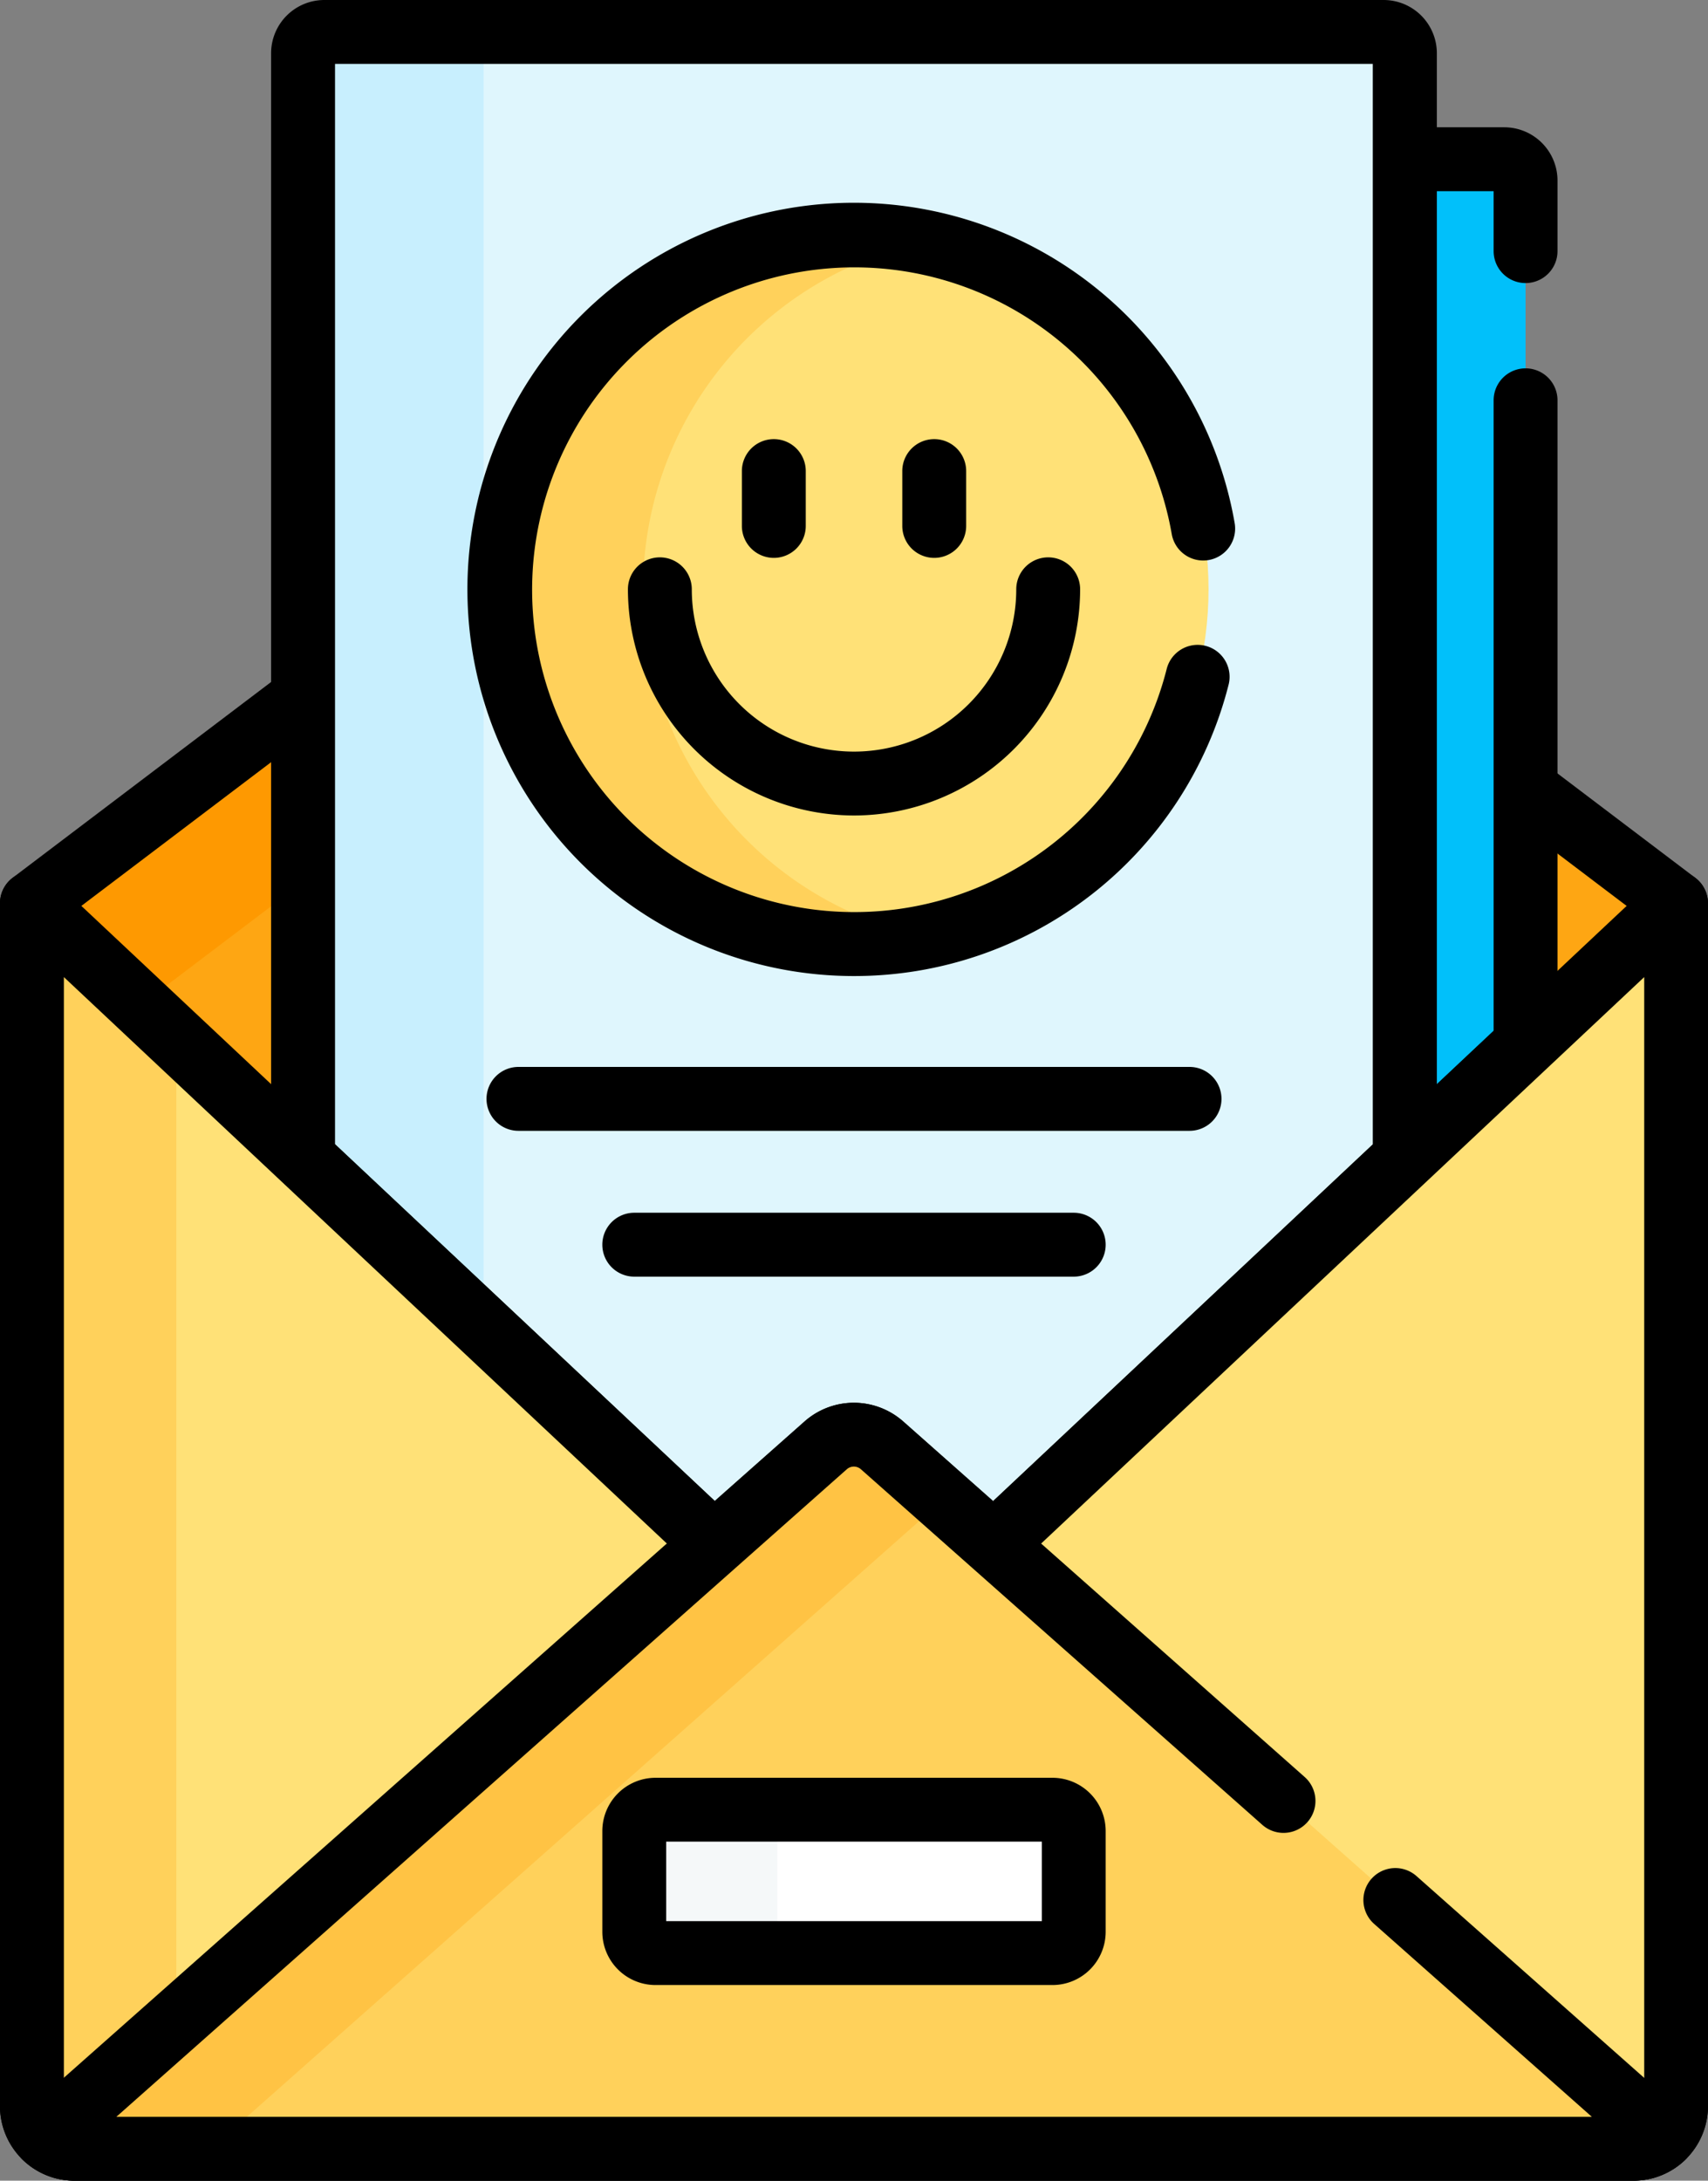
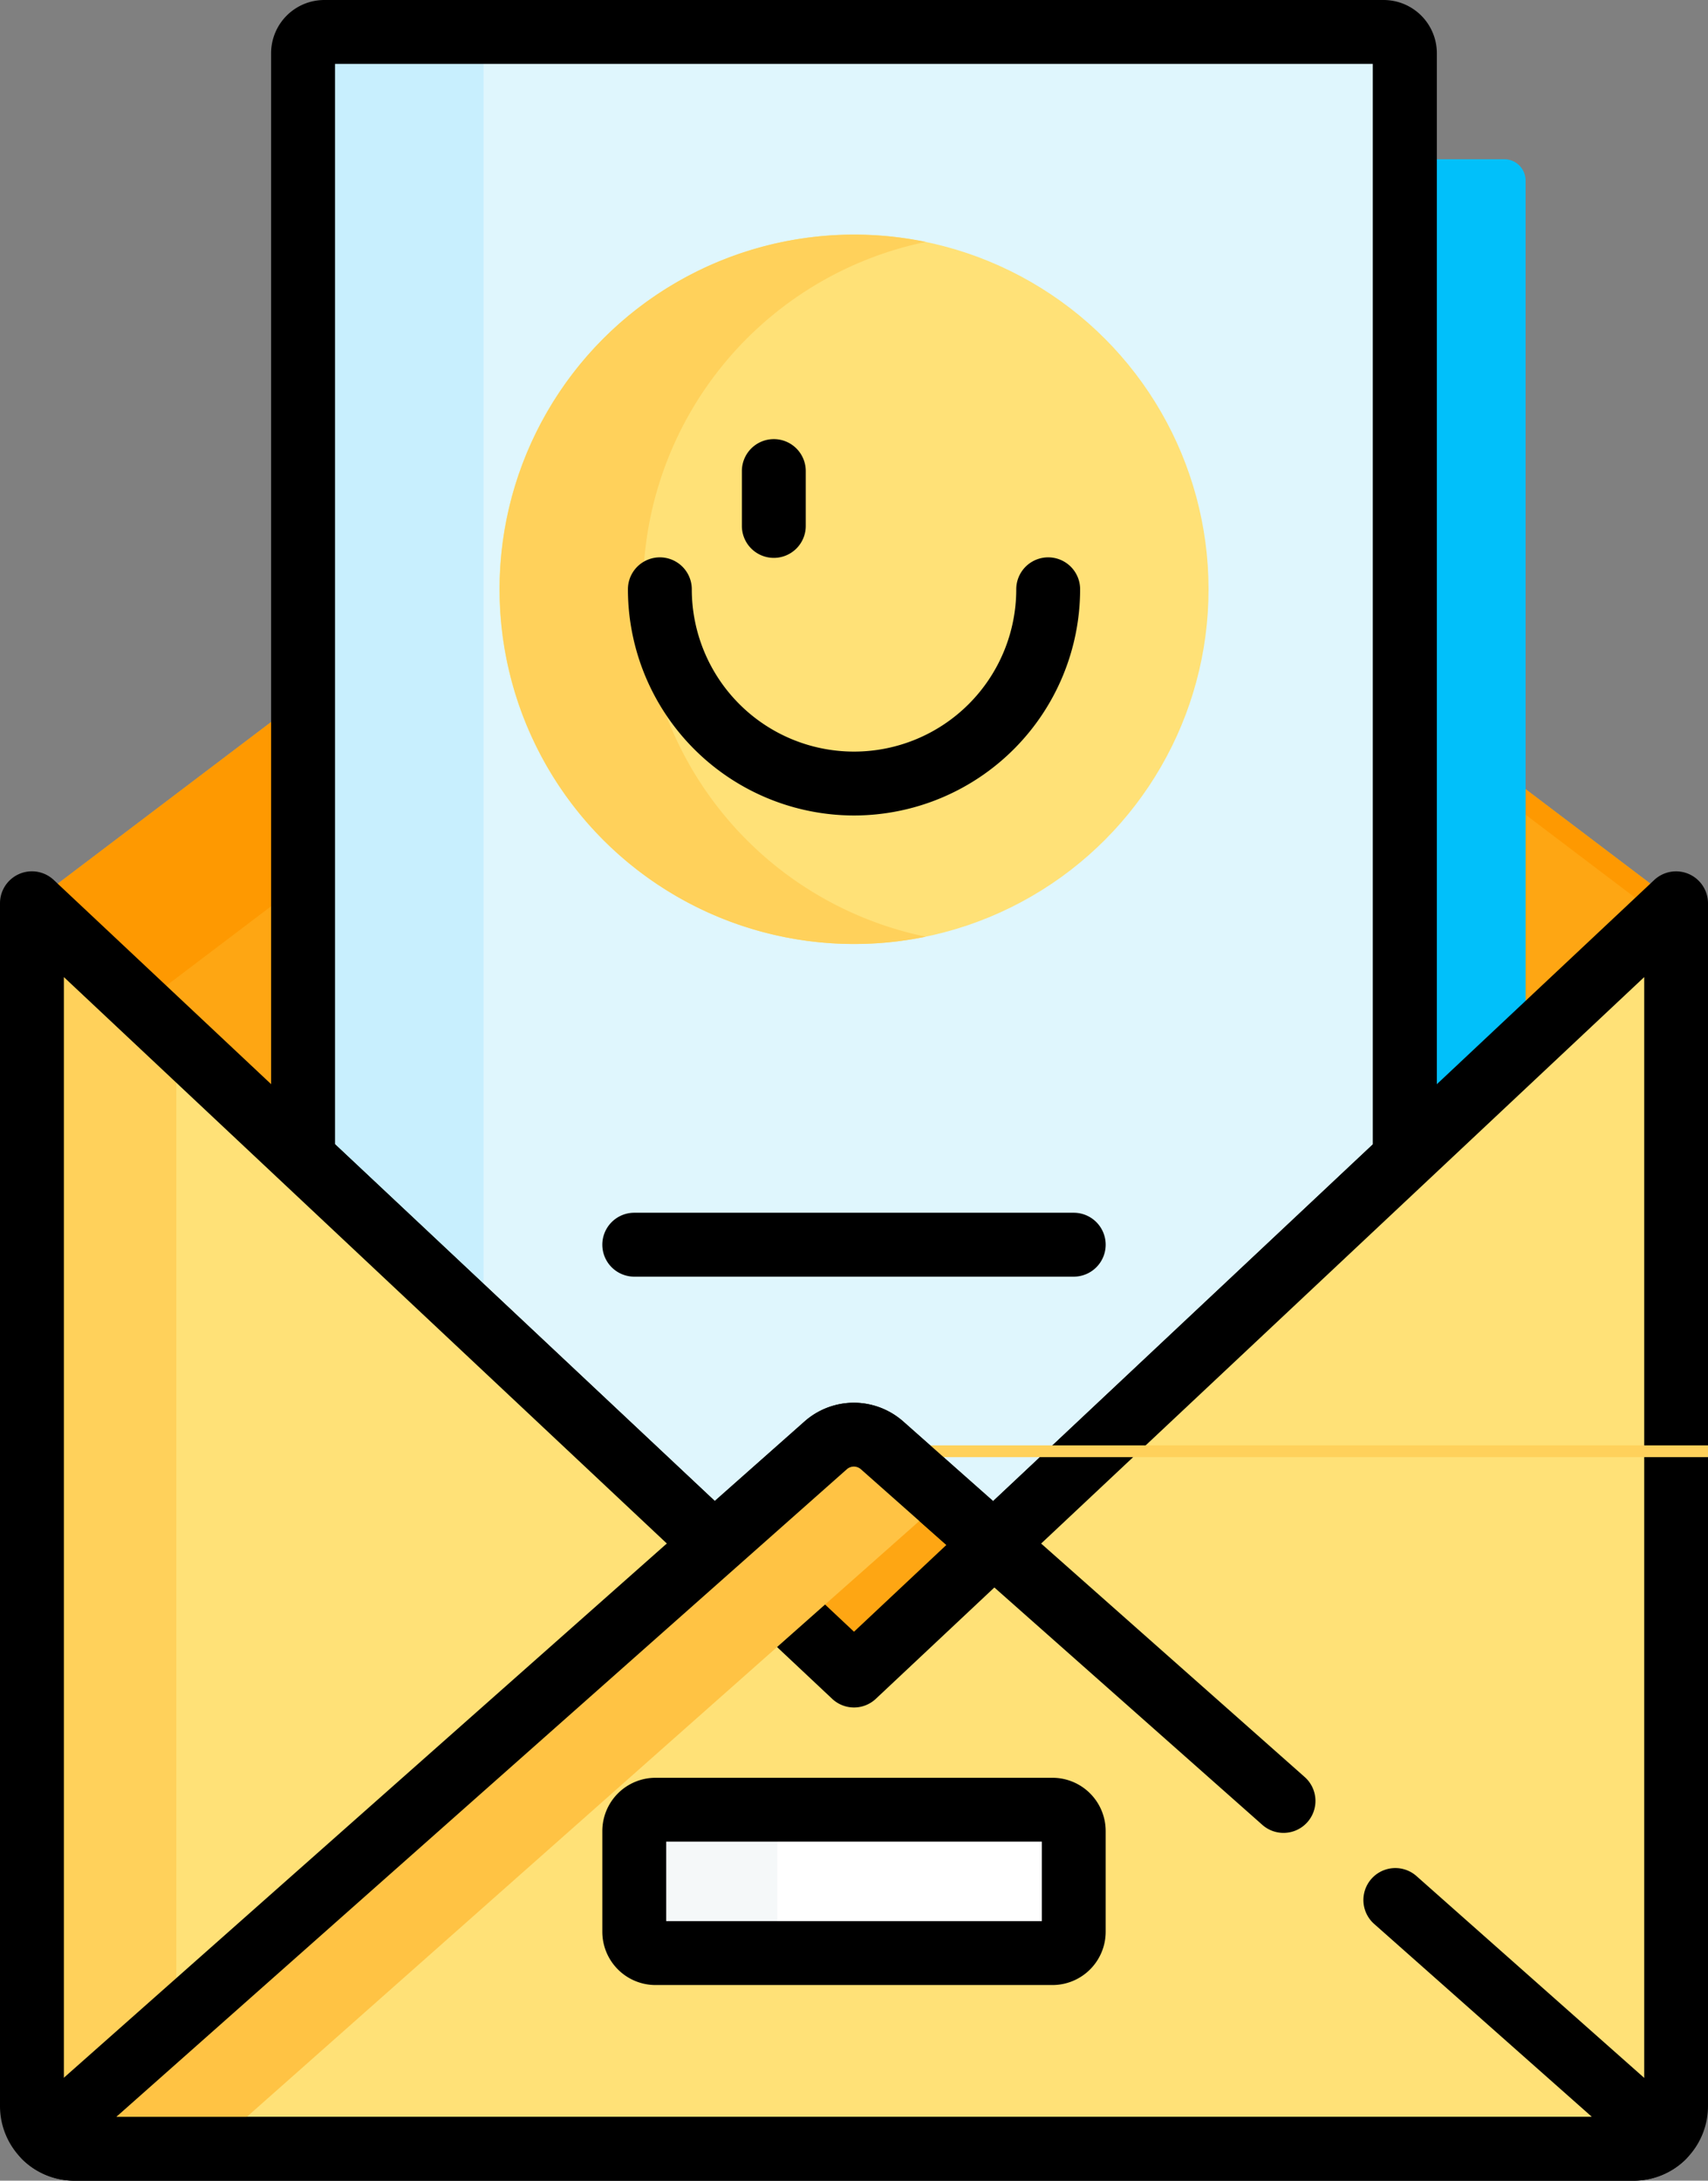
<svg xmlns="http://www.w3.org/2000/svg" width="36.044" height="46" viewBox="0 0 36.044 46">
  <rect x="0" y="0" width="36.044" height="46" fill="#808080" stroke="none" />
  <g id="letter" transform="translate(-55.41)">
    <g id="Group_276" data-name="Group 276" transform="translate(55.41 0)">
      <path id="Path_1257" data-name="Path 1257" d="M62.91,79v25.374a.9.9,0,0,0,.9.9h32.9a.9.9,0,0,0,.9-.9V79L80.258,65.864Z" transform="translate(-62.236 -59.947)" fill="#fea613" />
      <path id="Path_1258" data-name="Path 1258" d="M65.121,81.212,82.469,68.075,97.606,79.537V79L80.258,65.864,62.91,79v25.374a.9.9,0,0,0,.9.9h1.313Z" transform="translate(-62.236 -59.947)" fill="#fe9901" />
-       <path id="Path_1259" data-name="Path 1259" d="M73.432,58.364a.673.673,0,0,1,.407.137L91.186,71.637a.674.674,0,0,1,.267.537V97.548a1.574,1.574,0,0,1-1.572,1.572h-32.9a1.574,1.574,0,0,1-1.572-1.572V72.174a.674.674,0,0,1,.267-.537L73.025,58.5A.673.673,0,0,1,73.432,58.364ZM90.106,72.509,73.432,59.883,56.758,72.509V97.548a.225.225,0,0,0,.225.225h32.9a.225.225,0,0,0,.225-.225Z" transform="translate(-55.41 -53.12)" />
      <path id="Path_1260" data-name="Path 1260" d="M385.375,58.458l2.549-2.394V37.837a.449.449,0,0,0-.449-.449h-2.1Z" transform="translate(-355.73 -34.029)" fill="#01c0fa" />
-       <path id="Path_1261" data-name="Path 1261" d="M378.549,52.306a.674.674,0,0,1-.674-.674V30.562a.674.674,0,0,1,.674-.674h2.1a1.124,1.124,0,0,1,1.123,1.123V32.5a.674.674,0,0,1-1.348,0V31.236h-1.2V50.075l1.2-1.128v-13.3a.674.674,0,0,1,1.348,0v13.59a.674.674,0,0,1-.213.491l-2.549,2.394A.674.674,0,0,1,378.549,52.306Z" transform="translate(-348.904 -27.203)" />
      <g id="Group_274" data-name="Group 274" transform="translate(5.724 0)">
        <path id="Path_1262" data-name="Path 1262" d="M135.3,39.4l2.354-2.085a.9.9,0,0,1,1.191,0L141.2,39.4l8.674-8.145V7.949a.449.449,0,0,0-.449-.449H127.074a.449.449,0,0,0-.449.449V31.255Z" transform="translate(-125.951 -6.826)" fill="#dff6fd" />
        <g id="Group_270" data-name="Group 270" transform="translate(0.674 0.674)">
          <path id="Path_1263" data-name="Path 1263" d="M130.432,7.949a.449.449,0,0,1,.449-.449h-3.807a.449.449,0,0,0-.449.449V31.255l3.807,3.575Z" transform="translate(-126.625 -7.5)" fill="#c8effe" />
        </g>
        <path id="Path_1264" data-name="Path 1264" d="M134.372,33.248a.672.672,0,0,1-.447-.169l-2.354-2.085a.225.225,0,0,0-.3,0l-2.354,2.085a.674.674,0,0,1-.908-.013l-8.674-8.145a.674.674,0,0,1-.213-.491V1.123A1.124,1.124,0,0,1,120.248,0H142.6a1.124,1.124,0,0,1,1.123,1.123V24.429a.674.674,0,0,1-.213.491l-8.674,8.145A.672.672,0,0,1,134.372,33.248Zm-2.95-3.658a1.571,1.571,0,0,1,1.042.4l1.894,1.677,8.013-7.525V1.348h-21.9v22.79l8.013,7.525,1.894-1.677A1.571,1.571,0,0,1,131.422,29.59Z" transform="translate(-119.125 0)" />
        <g id="Group_272" data-name="Group 272" transform="translate(4.142 4.275)">
          <circle id="Ellipse_78" data-name="Ellipse 78" cx="7.482" cy="7.482" r="7.482" transform="translate(0.674 0.674)" fill="#ffe177" />
          <path id="Path_1265" data-name="Path 1265" d="M175.754,62.568a7.484,7.484,0,0,1,5.967-7.328,7.482,7.482,0,1,0,0,14.656A7.484,7.484,0,0,1,175.754,62.568Z" transform="translate(-172.05 -54.412)" fill="#ffd15b" />
-           <path id="Path_1266" data-name="Path 1266" d="M173.38,63.9a8.156,8.156,0,1,1,8.032-9.561.674.674,0,1,1-1.328.231,6.8,6.8,0,1,0-.108,2.863.674.674,0,1,1,1.306.333A8.148,8.148,0,0,1,173.38,63.9Z" transform="translate(-165.224 -47.586)" />
          <path id="Path_1267" data-name="Path 1267" d="M207.668,136.307a4.776,4.776,0,0,1-4.771-4.771.674.674,0,0,1,1.348,0,3.423,3.423,0,1,0,6.847,0,.674.674,0,0,1,1.348,0A4.776,4.776,0,0,1,207.668,136.307Z" transform="translate(-199.512 -123.38)" />
          <g id="Group_271" data-name="Group 271" transform="translate(5.79 4.988)">
            <path id="Line_2" data-name="Line 2" d="M-6.826-4.995A.674.674,0,0,1-7.5-5.668V-6.826A.674.674,0,0,1-6.826-7.5a.674.674,0,0,1,.674.674v1.158A.674.674,0,0,1-6.826-4.995Z" transform="translate(7.5 7.5)" />
-             <path id="Line_3" data-name="Line 3" d="M-6.826-4.995A.674.674,0,0,1-7.5-5.668V-6.826A.674.674,0,0,1-6.826-7.5a.674.674,0,0,1,.674.674v1.158A.674.674,0,0,1-6.826-4.995Z" transform="translate(10.885 7.5)" />
          </g>
        </g>
        <g id="Group_273" data-name="Group 273" transform="translate(4.543 22.506)">
-           <path id="Line_4" data-name="Line 4" d="M7.336-6.152H-6.826A.674.674,0,0,1-7.5-6.826.674.674,0,0,1-6.826-7.5H7.336a.674.674,0,0,1,.674.674A.674.674,0,0,1,7.336-6.152Z" transform="translate(7.5 7.5)" />
          <path id="Line_5" data-name="Line 5" d="M2.448-6.152H-6.826A.674.674,0,0,1-7.5-6.826.674.674,0,0,1-6.826-7.5H2.448a.674.674,0,0,1,.674.674A.674.674,0,0,1,2.448-6.152Z" transform="translate(9.944 10.576)" />
        </g>
      </g>
      <path id="Path_1268" data-name="Path 1268" d="M62.91,212.076V237.45a.9.9,0,0,0,.9.9h32.9a.9.9,0,0,0,.9-.9V212.076l-17.348,16.29Z" transform="translate(-62.236 -193.022)" fill="#ffe177" />
      <g id="Group_275" data-name="Group 275" transform="translate(0.674 19.054)">
        <path id="Path_1269" data-name="Path 1269" d="M65.957,237.451V214.938l-3.047-2.861v25.374a.9.9,0,0,0,.9.9h3.047A.9.9,0,0,1,65.957,237.451Z" transform="translate(-62.91 -212.077)" fill="#ffd15b" />
      </g>
      <path id="Path_1270" data-name="Path 1270" d="M56.084,204.576a.674.674,0,0,1,.461.183l16.887,15.857,16.887-15.857a.674.674,0,0,1,1.135.491v25.374a1.574,1.574,0,0,1-1.572,1.572h-32.9a1.574,1.574,0,0,1-1.572-1.572V205.25a.674.674,0,0,1,.674-.674Zm17.348,17.638a.672.672,0,0,1-.461-.183L56.758,206.807v23.817a.225.225,0,0,0,.225.225h32.9a.225.225,0,0,0,.225-.225V206.807L73.893,222.031A.672.672,0,0,1,73.432,222.214Z" transform="translate(-55.41 -186.196)" />
-       <path id="Path_1271" data-name="Path 1271" d="M83.689,337.071a.9.9,0,0,0-1.191,0L66.025,351.66a.894.894,0,0,0,.618.248h32.9a.894.894,0,0,0,.619-.248Z" transform="translate(-65.071 -306.582)" fill="#ffd15b" />
+       <path id="Path_1271" data-name="Path 1271" d="M83.689,337.071a.9.9,0,0,0-1.191,0a.894.894,0,0,0,.618.248h32.9a.894.894,0,0,0,.619-.248Z" transform="translate(-65.071 -306.582)" fill="#ffd15b" />
      <path id="Path_1272" data-name="Path 1272" d="M84.981,338.215l-1.292-1.144a.9.9,0,0,0-1.191,0L66.025,351.66a.894.894,0,0,0,.618.248h3.776a.894.894,0,0,1-.618-.248Z" transform="translate(-65.071 -306.582)" fill="#ffc344" />
      <path id="Path_1273" data-name="Path 1273" d="M92.716,345.76h-32.9a1.565,1.565,0,0,1-1.083-.433.674.674,0,0,1,.018-.993l16.472-14.589a1.574,1.574,0,0,1,2.085,0l8.47,7.5a.674.674,0,1,1-.894,1.009l-8.47-7.5a.225.225,0,0,0-.3,0L60.7,344.413H91.838l-4.594-4.069a.674.674,0,0,1,.894-1.009l5.644,5a.674.674,0,0,1,.018.993A1.565,1.565,0,0,1,92.716,345.76Z" transform="translate(-58.245 -299.76)" />
    </g>
    <path id="Path_1274" data-name="Path 1274" d="M213.212,427.921h-8.376a.449.449,0,0,1-.449-.449v-2.126a.449.449,0,0,1,.449-.449h8.376a.449.449,0,0,1,.449.449v2.126A.449.449,0,0,1,213.212,427.921Z" transform="translate(-135.592 -386.723)" fill="#fff" />
    <path id="Path_1275" data-name="Path 1275" d="M207.406,427.472v-2.126a.449.449,0,0,1,.449-.449h-3.02a.449.449,0,0,0-.449.449v2.126a.449.449,0,0,0,.449.449h3.02A.449.449,0,0,1,207.406,427.472Z" transform="translate(-135.591 -386.723)" fill="#f5f8f9" />
    <path id="Path_1276" data-name="Path 1276" d="M206.386,421.769H198.01a1.124,1.124,0,0,1-1.123-1.123V418.52a1.124,1.124,0,0,1,1.123-1.123h8.376a1.124,1.124,0,0,1,1.123,1.123v2.126A1.124,1.124,0,0,1,206.386,421.769Zm-8.151-1.348h7.927v-1.677h-7.927Z" transform="translate(-128.766 -379.896)" />
  </g>
</svg>